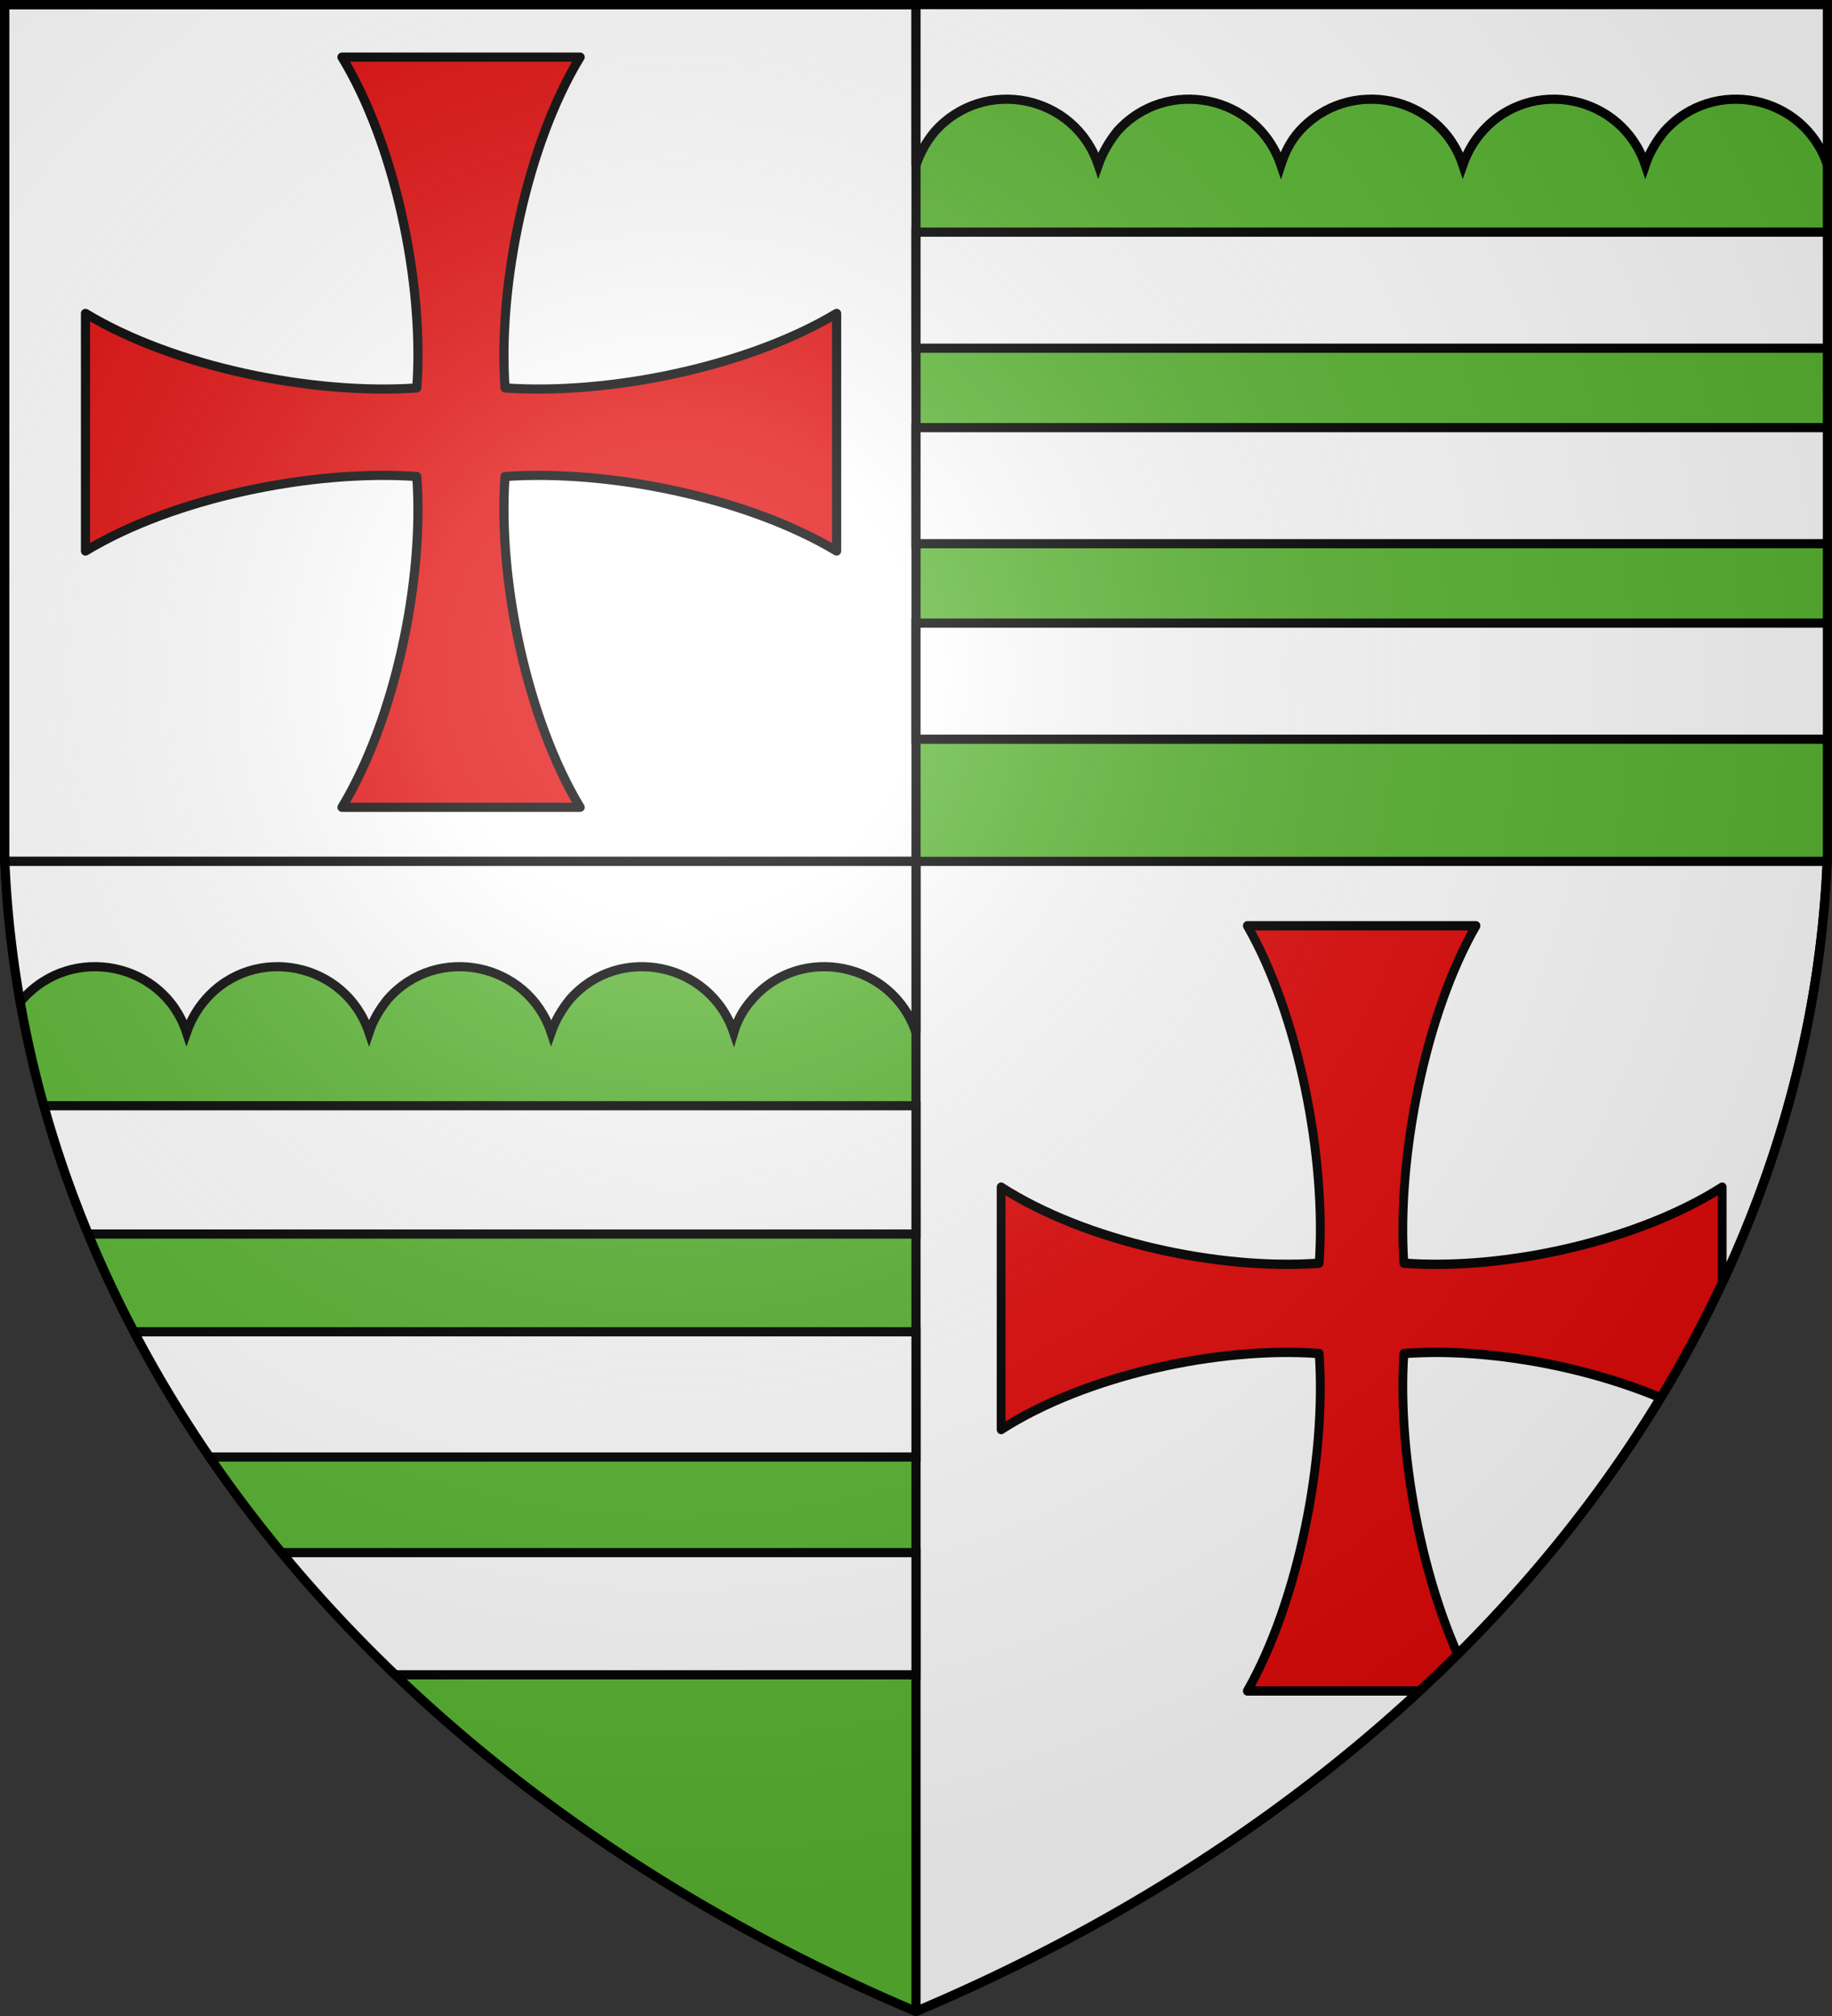
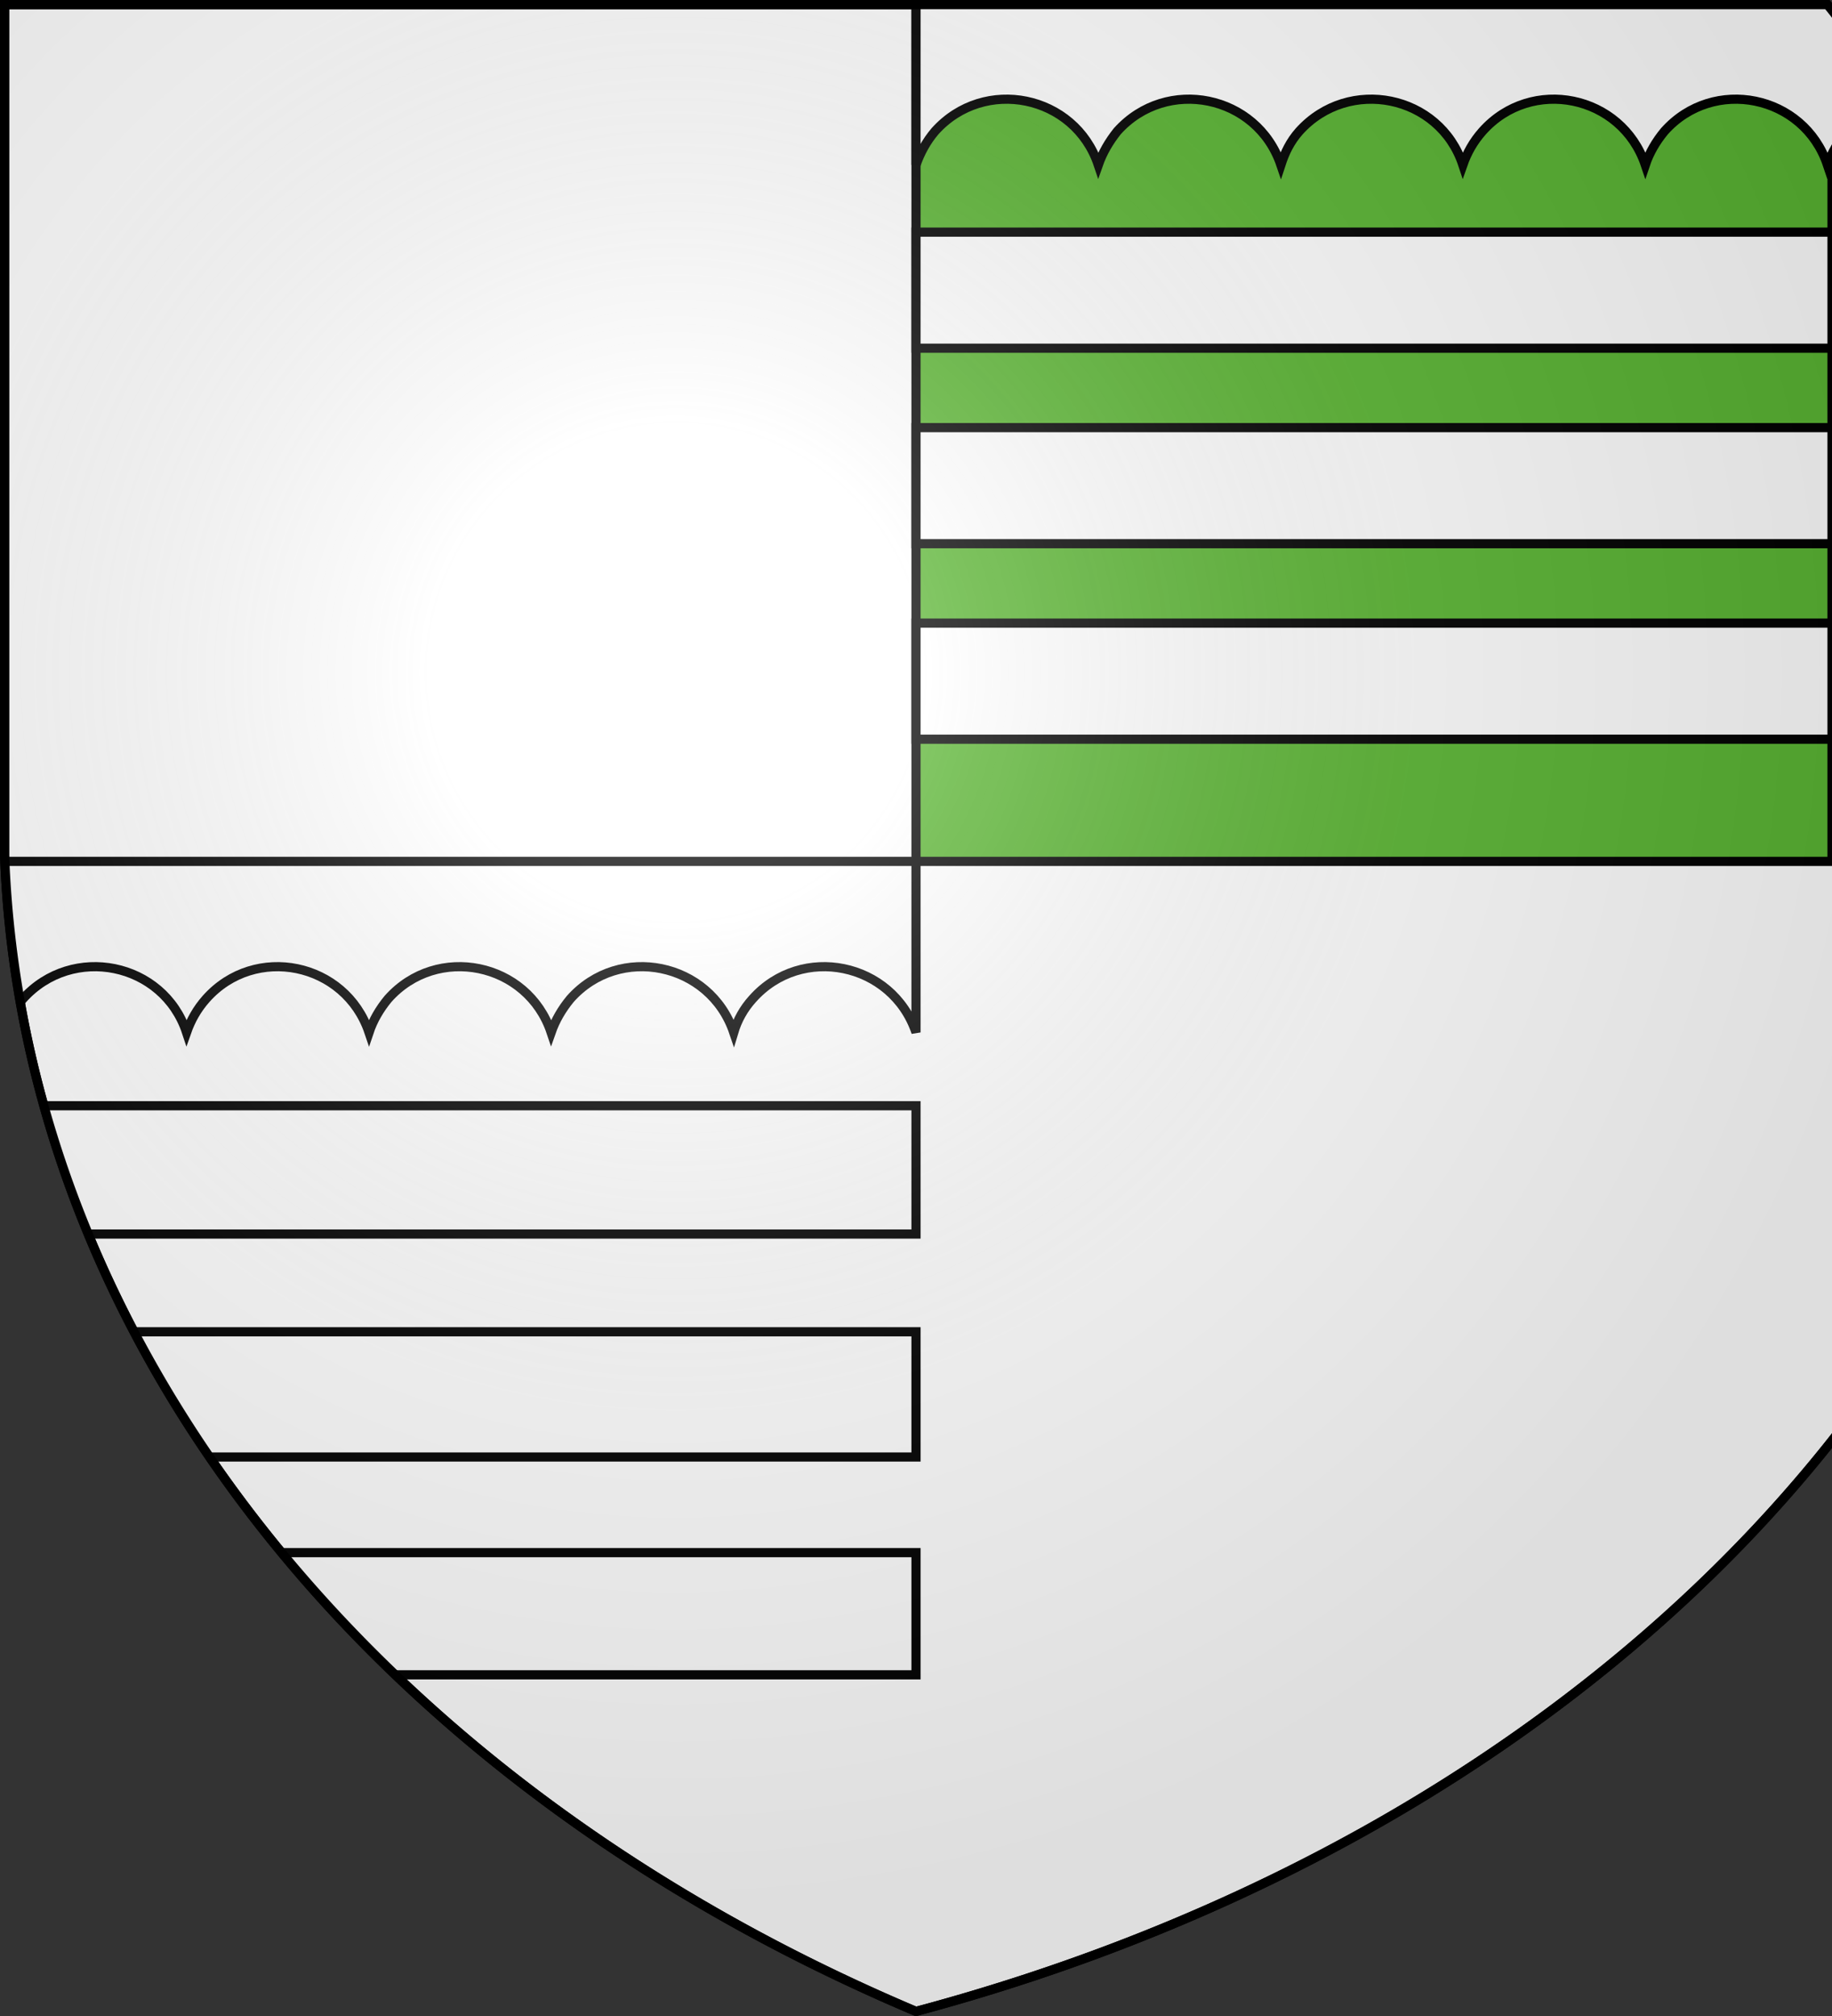
<svg xmlns="http://www.w3.org/2000/svg" xmlns:xlink="http://www.w3.org/1999/xlink" version="1.1" width="600" height="660" stroke="#000" stroke-width="3">
  <rect width="100%" height="100%" fill="#333333" stroke="none" />
  <defs>
    <radialGradient id="G" cx="221" cy="226" r="300" gradientTransform="matrix(1.35,0,0,1.35,-77,-85)" gradientUnits="userSpaceOnUse">
      <stop offset="0" stop-color="#fff" stop-opacity=".3" />
      <stop offset=".2" stop-color="#fff" stop-opacity=".25" />
      <stop offset=".6" stop-color="#666" stop-opacity=".13" />
      <stop offset="1" stop-color="#000" stop-opacity=".13" />
    </radialGradient>
    <clipPath id="K">
-       <path id="S" d="M1.5 1.5h597V280A570 445 0 0 1 300 658.5 570 445 0 0 1 1.5 280Z" />
+       <path id="S" d="M1.5 1.5h597A570 445 0 0 1 300 658.5 570 445 0 0 1 1.5 280Z" />
    </clipPath>
    <path id="C" d="M 1.5 0 L 419.5 0 L 419.5 56 C 411.7 33 382 27 366 45 C 363 48.3 361 52 359.8 56 C 352 33 322.3 27 306.3 45 C 303.5 48.4 301.4 52 300 56 C 292.3 33 262.6 27 246.6 45 C 243.8 48.4 241.7 52 240.36 56 C 232.6 33 203 27 187 45 C 184 48.4 182 52 180.6 56 C 173 33 143.2 27 127 45 C 124 48.4 122.3 52 121 56 C 113.2 33 83.5 27 67.4 45 C 64.7 48.4 62.6 52 61.2 56 C 53.5 33 23.8 27 7.7 45 C 4.9 48.3 2.9 52 1.5 56 Z" />
  </defs>
  <use xlink:href="#S" fill="#fff" />
  <g clip-path="url(#K)" fill="#5ab532">
    <rect x="300" y="0" width="300" height="282" />
-     <rect x="0" y="282" width="300" height="380" />
-     <path id="X" stroke-linejoin="round" fill="#e20909" d="M 112 18.7 C 129.3 47 139 93 136.5 127 L 136.5 127 L 136.5 127 C 102.3 129.4 56.7 120 28 102.6 L 28 180.4 C 56.7 163 102.3 153.6 136.5 156 L 136.5 156 L 136.5 156 C 139 190 129.3 235.7 112 264.3 L 190 264.3 C 172.7 235.7 163 190 165.4 156 L 165.4 156 L 165.4 156 C 199.7 153.6 245 163 274 180.4 L 274 102.6 C 245 120 199.649 129.4 165.4 127 L 165.4 127 L 165.4 127 C 163 93 172.7 47 190 18.7 Z" />
    <use xlink:href="#X" transform="matrix(.96,0,0,1.02,301,284)" />
    <g fill="#fff">
      <use xlink:href="#C" x="298.5" y="-2" />
      <use xlink:href="#C" x="-119.5" y="282" />
      <rect id="R" x="300" y="76" width="300" height="38" />
      <use xlink:href="#R" y="64" />
      <use xlink:href="#R" y="128" />
      <rect x="0" y="362" width="300" height="42" />
      <rect x="0" y="436" width="300" height="41" />
      <rect x="0" y="508.3" width="300" height="40" />
    </g>
  </g>
  <use xlink:href="#S" fill="url(#G)" />
</svg>